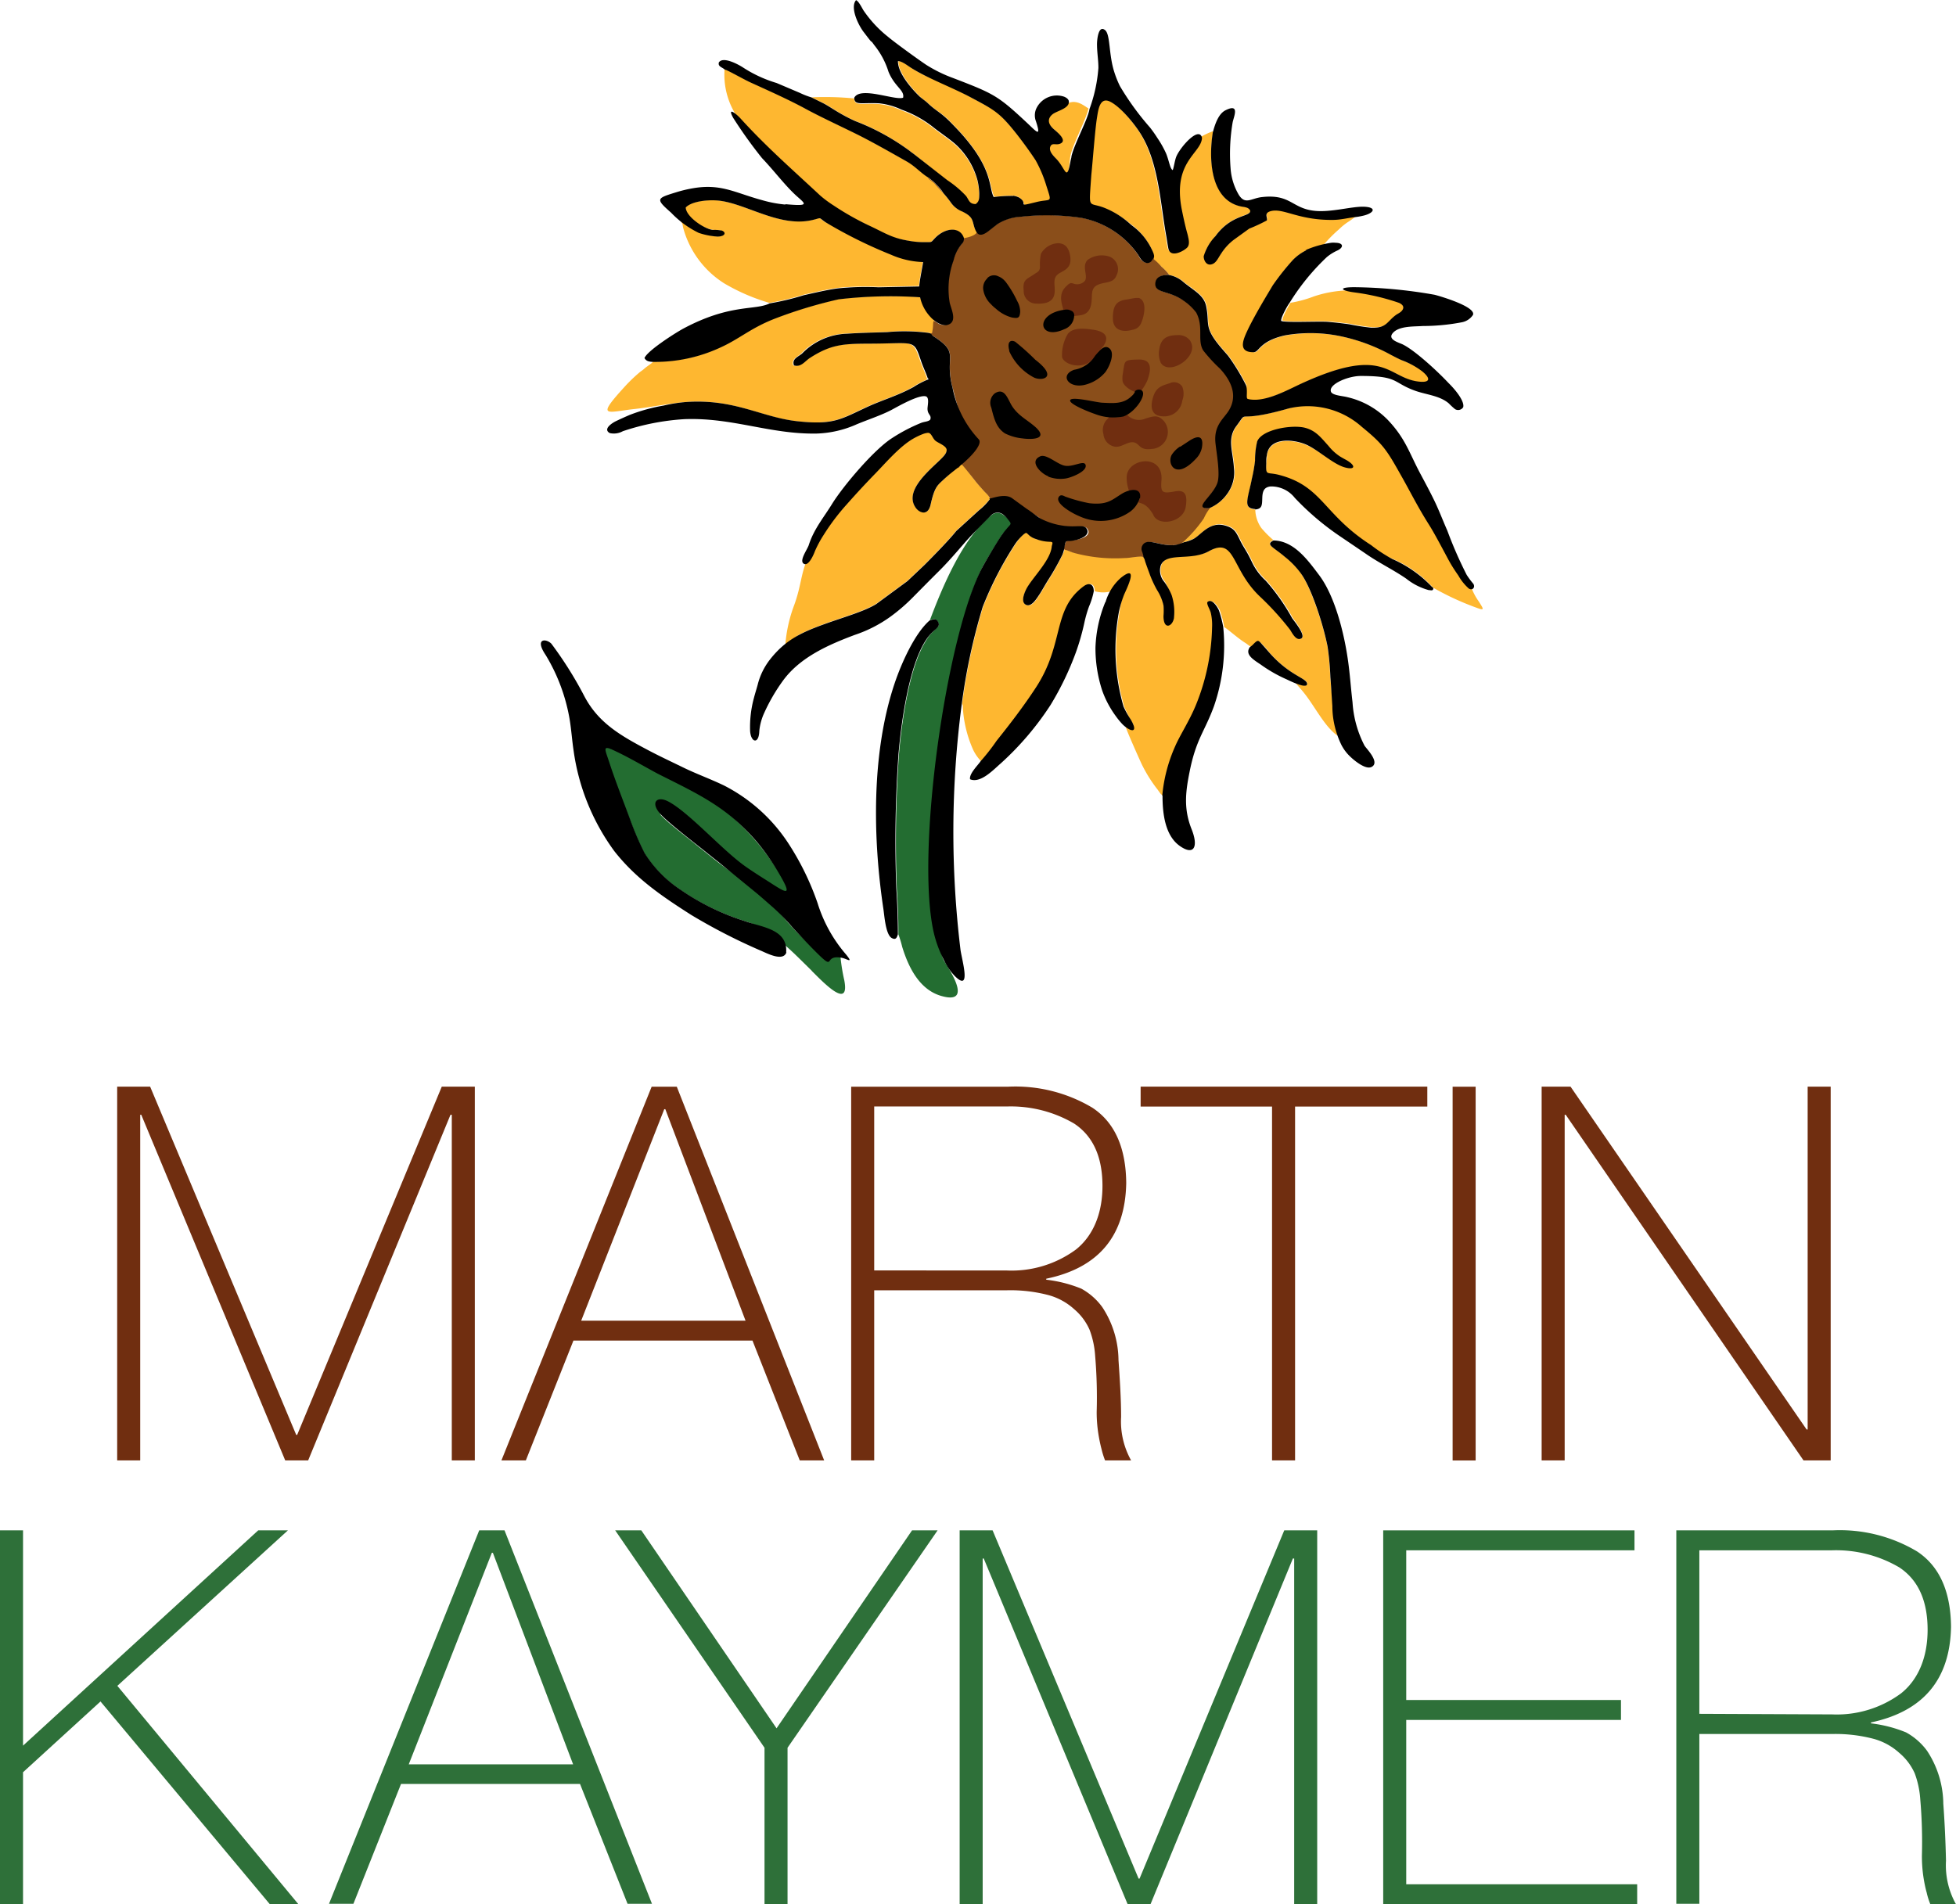
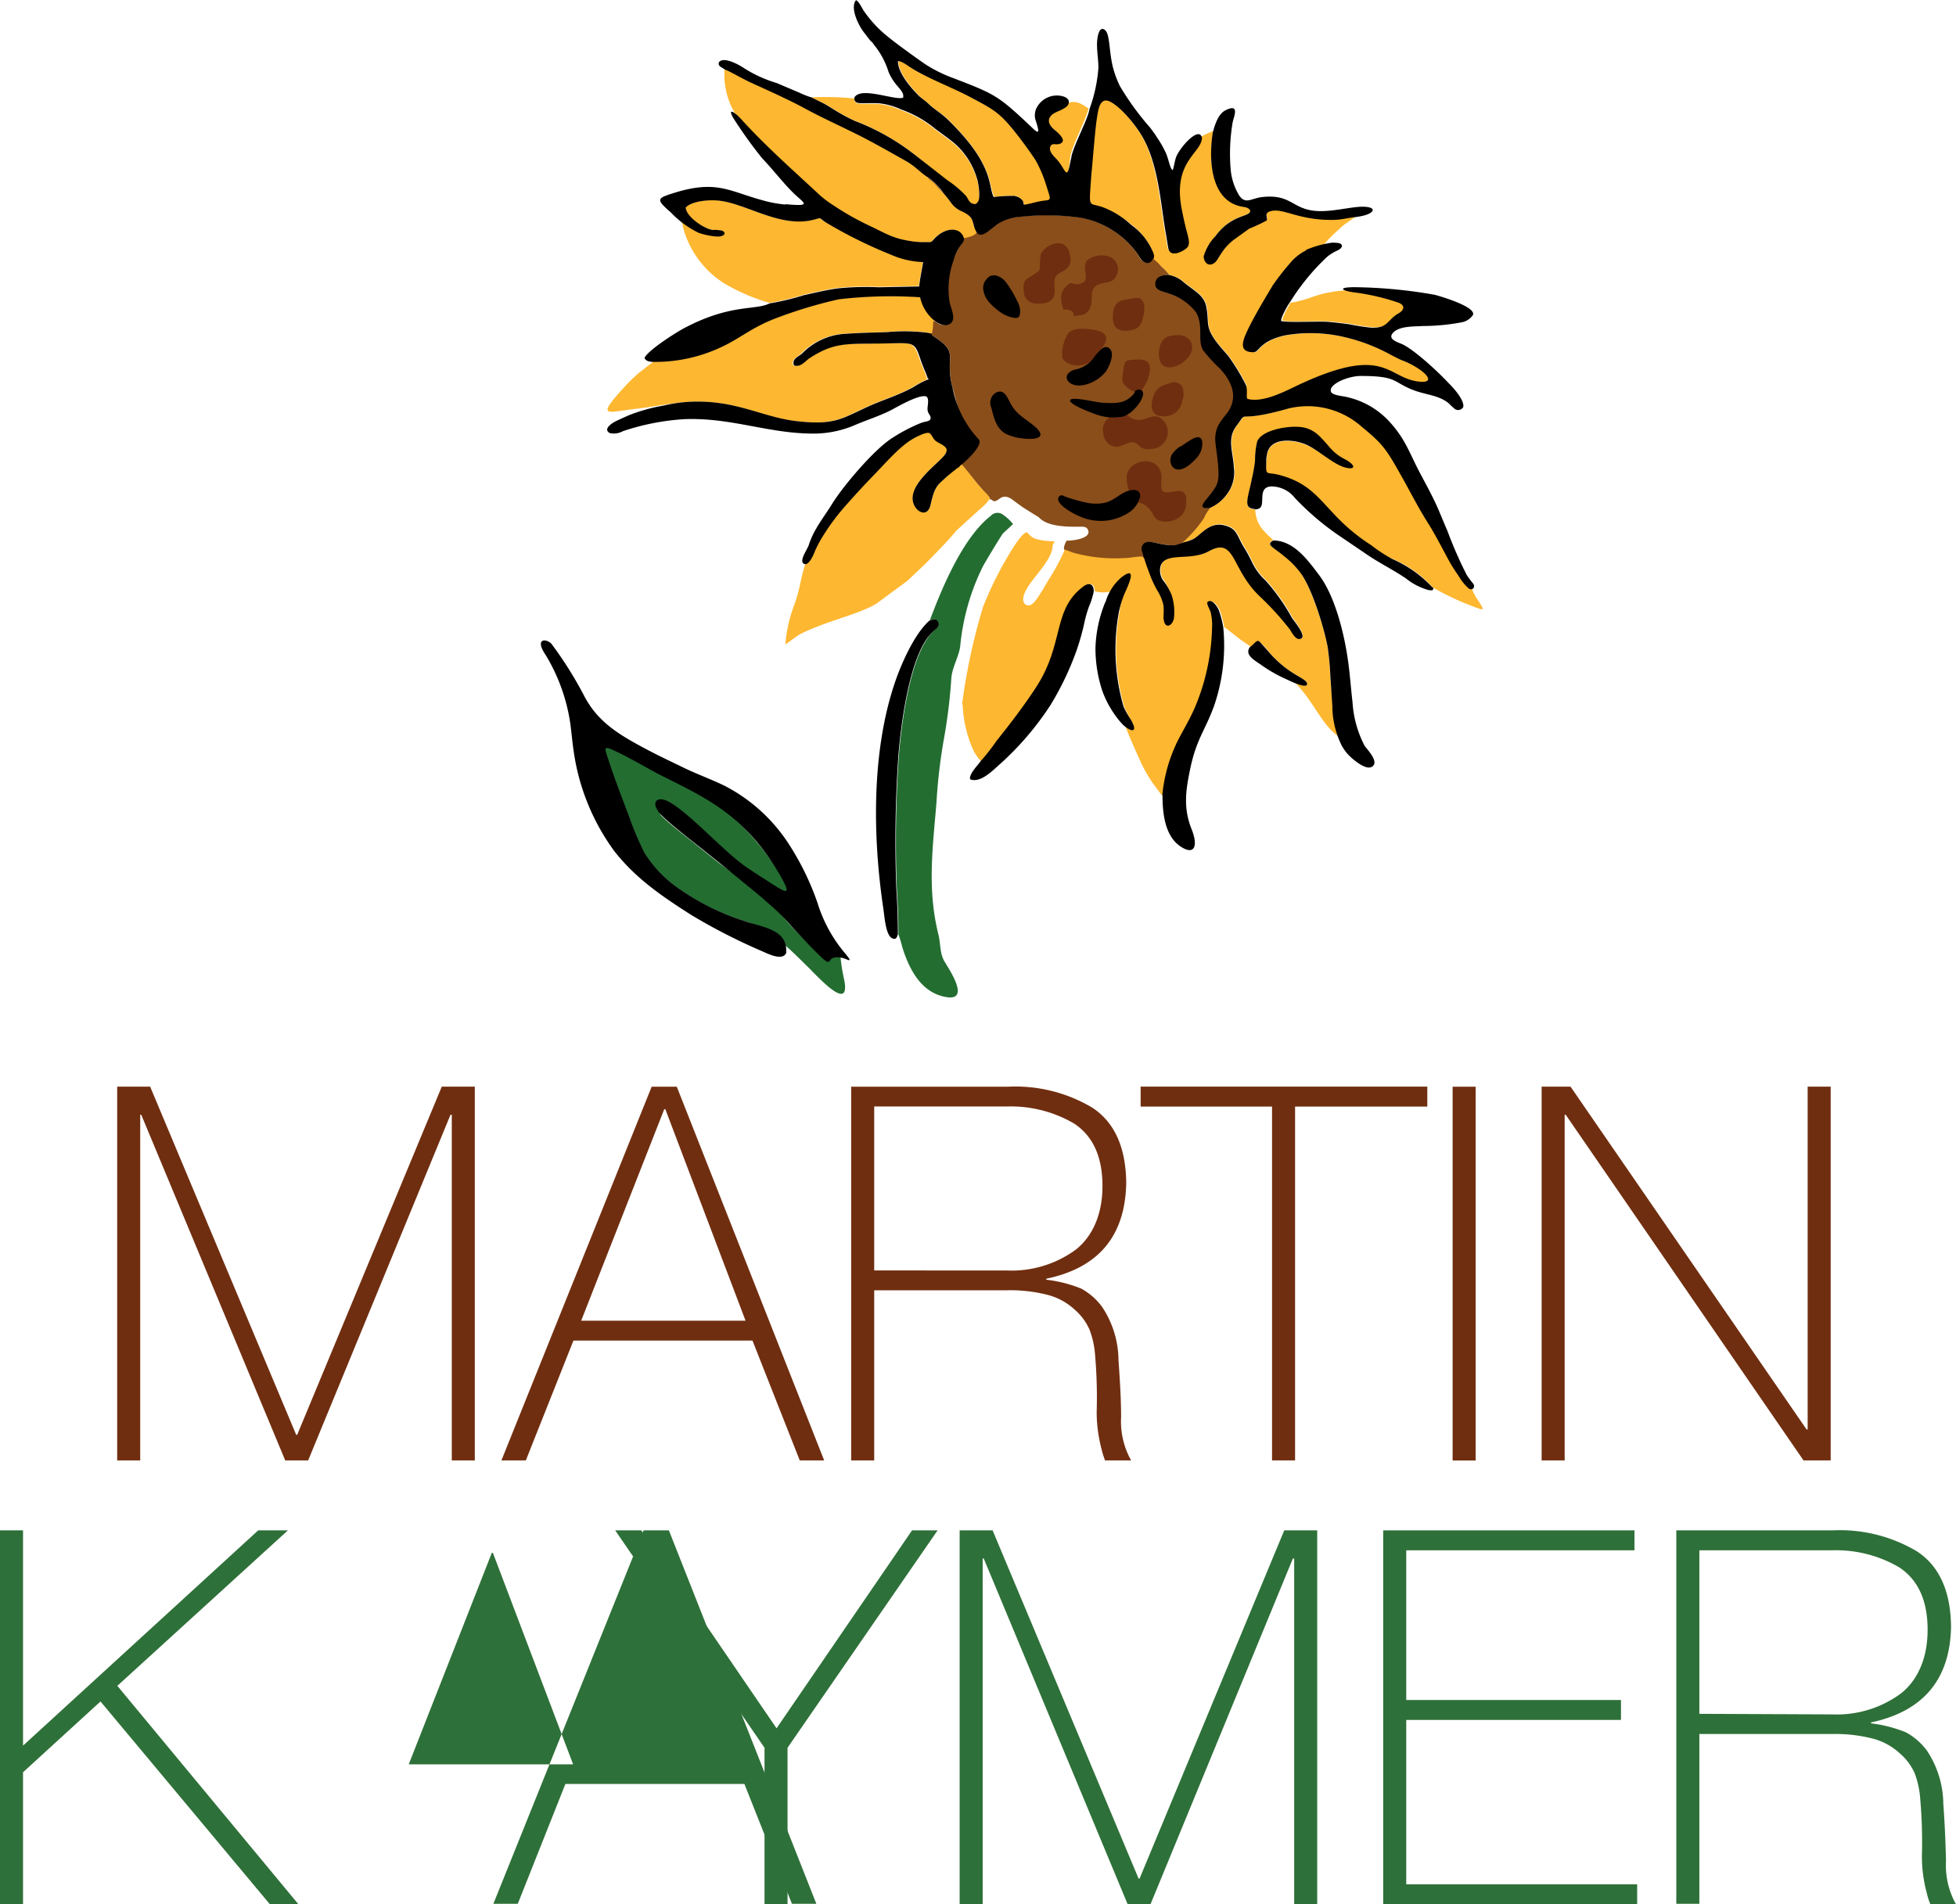
<svg xmlns="http://www.w3.org/2000/svg" viewBox="0 0 240.37 234.04">
  <g fill-rule="evenodd">
    <path d="m90.55 14.35 2.67 2.8c1.21 1.26.88 1.84 2.31 2.92 1.61 1.22 3.62 3.64 5.1 5 .07.06 5 2.11 5.39 2.31l.92.46a10.16 10.16 0 0 0 3 1.39 20.6 20.6 0 0 0 2.31.48 9.92 9.92 0 0 0 1.44.07c.78 0 .65.05 1.07-.4 1.3-1.42 3.16-1.55 3.64-.12.28.27-.11.44.49.31a3.34 3.34 0 0 0 .81-.54c.28-.19.27-.14.35-.43-.77-1.44-.15-1.84-1.86-2.66a3.07 3.07 0 0 1 -1.31-1 13.74 13.74 0 0 0 -1-1.26l-.88-1c-.29-.4-.85-.67-.89-.82a.06.06 0 0 0 0-.05c-.93-.57-1.59-1.4-2.69-2-2-1.13-4.18-2.37-6.24-3.4s-4.58-2.17-6.39-3.18c-2.09-1.17-4.35-2.13-6.54-3.12-.89-.4-2.74-1.48-3.21-1.61a9.28 9.28 0 0 0 1.55 5.85" fill="#feb730" />
    <path d="m122.15 24.2a17 17 0 0 1 2.37-.14 1.4 1.4 0 0 1 1.37 1.22 32.79 32.79 0 0 1 3.48-.46c.08-.59-1.37-4.07-2.05-5.1-1.16-1.77-3.54-5-5.11-6.15-.47-.34-5-2.74-5.82-3.14-1.82-.89-2.5-.84-4.5-2.16-.34-.22-1-.77-1.49-.75 0 1.57 2 3.7 2.69 4.38.32.31.66.54 1 .81 1 1 1.51 1 2.9 2.46.56.58 1.16 1.2 1.69 1.84 3.34 4 2.87 6 3.52 7.19" fill="#feb730" />
    <path d="m130.45 13.33c-1.35.33-2.37 1.26-1.12 2.4.31.29 1.81 1.42.83 1.83-.48.21-.94-.13-1.17.28-.34.6.44 1.3.74 1.63.82.89.65 1.41.9 1.68.1.1.38.14.48.21.34-.41.32-1.68.44-2.25.35-1.53 2-4.59 2.21-5.79-.36-.13-1.86-1.71-3.31 0" fill="#feb730" />
    <path d="m148.62 62.43a5.68 5.68 0 0 0 -.75 1.25 18.53 18.53 0 0 1 -2.74 3.08 13.15 13.15 0 0 0 1.53-.53c1-.47 2-2.26 4-1.67 1.2.35 1.35.92 1.9 2 .23.45.47.82.73 1.26s.42.79.65 1.26a7.24 7.24 0 0 0 1.67 2.24 25.24 25.24 0 0 1 3.23 4.58c.16.26 1.63 2.07 1.15 2.52s-1.13-.67-1.38-1.06a34.88 34.88 0 0 0 -3.68-4.06c-3.64-3.42-3-7.43-6.32-5.59-2.27 1.24-5.23 0-5.9 1.75a2.13 2.13 0 0 0 .43 2 7.38 7.38 0 0 1 .7 1.65c.26.74 1 3.74-.44 3.55-.4-.56-.26-1.46-.4-2.29a5.81 5.81 0 0 0 -.79-1.89 14.16 14.16 0 0 1 -.86-1.83c-.19-.52-.59-1.54-.69-2l-.1-.14c-.21-.21-.48-.16-1.1-.1-.41 0-.84.11-1.28.13-1 0-1.69-.14-2.68-.18a24.45 24.45 0 0 1 -3.6-.46c-.32-.09-.78-.32-1.12-.39v.22a27 27 0 0 1 -2 3.67c-.38.62-.7 1.23-1.07 1.77s-.89 1.44-1.53 1.2c-.8-.29-.33-1.45 0-2 .75-1.41 3.19-3.61 3.18-5.35l.24-.5a8.57 8.57 0 0 1 -2.25-.26c-.73-.27-.7-.43-1.18-.85-.51.18-1.05 1-1.37 1.45a43.1 43.1 0 0 0 -4 7.75 74.82 74.82 0 0 0 -2.57 11.93c.12.13 0 0 .08.16a14.8 14.8 0 0 0 1.28 5.46 5.33 5.33 0 0 0 1 1.43 25 25 0 0 0 2-2.55c1.69-2.11 3.36-4.29 4.84-6.56 3.55-5.47 1.95-9.55 5.87-12.44.63-.46 1.24-.31 1.23.63a3.77 3.77 0 0 0 2.05 0 25.15 25.15 0 0 1 2.11-2c.1.56.17.82-.09 1.17a9.67 9.67 0 0 0 -1 3.26 25.31 25.31 0 0 0 .55 11.74c.13.36.31.66.46 1 .67 1.42.79 1 .56 1.63-.71 0-.3 0-.83-.14 0-.1 0-.07-.06-.07l.06.07c.07.41 1.75 4.14 1.95 4.57a17.39 17.39 0 0 0 1.85 3c.17.2.2.29.36.49a1.15 1.15 0 0 0 .46.42 19.11 19.11 0 0 1 1.56-6c.62-1.44 1.73-3.1 2.56-5.09a26.75 26.75 0 0 0 2-9.58 6.67 6.67 0 0 0 -.16-1.8c-.11-.43-.56-1.1-.4-1.32.56-.46 1.22.66 1.39 1a13.35 13.35 0 0 1 .54 2.07c.27.1 1.57 1.28 2.49 1.87.31.19.58.42.81.57a11.52 11.52 0 0 0 1-.68 7.6 7.6 0 0 1 1.25 1.36c2.17 2.46 3.94 3 4.51 3.55a.67.67 0 0 1 .13.22c0 .21-.11.28-.32.28a6.84 6.84 0 0 1 -1.06-.26c.21.27.5.58.71.83 1.5 1.73 2.69 4.39 4.4 5.6-.08-.53-.21-1-.31-1.6-.19-1-.47-4.34-.59-5.65a35.35 35.35 0 0 0 -.34-3.74c-.49-2.54-2-7.16-3.27-9a10.55 10.55 0 0 0 -2-2.07c-1.45-1.19-2.42-1.44-1.39-2a12 12 0 0 1 -1.47-1.48 4.07 4.07 0 0 1 -.74-2.27c-1-.06-1.08-.57-.89-1.56.14-.73.34-1.41.47-2.13a19.08 19.08 0 0 0 .4-2.26 10 10 0 0 1 .26-2.35c.57-1.5 4.19-1.94 5.78-1.53a3.87 3.87 0 0 1 .86.35 7.64 7.64 0 0 1 .76.52l1.51 1.68c.69.91.4.42 1.07 1.15.66.41 1.46.38 1.49.87-1.34.34-3.7-2-5.61-2.73-1.65-.65-4.44-.78-4.67 1.4 0 .15 0 .35-.05.56-.13 2-.19 1.3 1.44 1.95 4.31 1.72 4.17 3.62 7.6 6 1.15 1.36 2.09 1.65 3.59 2.76a21.39 21.39 0 0 0 2.84 1.38 14.15 14.15 0 0 1 5 3.55 34.06 34.06 0 0 0 4.86 2.29c1.49.56 1.49.56.73-.63a7.13 7.13 0 0 1 -.81-1.48c-.53 0-1.27-1.22-1.56-1.67-.47-.72-.83-1.26-1.25-2-.64-1.18-1.62-3.07-2.32-4.19-1.46-2.3-2.27-4-3.55-6.25-1.76-3.09-2.87-4.91-5.39-7s-5-2.1-8.39-1.14c-6.94 2-4.78 0-6.43 2.16-1.18 1.57-.42 3.12-.31 5.11a4.43 4.43 0 0 1 -.83 3.24 5.07 5.07 0 0 1 -2.21 1.76" fill="#feb730" />
    <path d="m141.71 31.57-.08.23a8.8 8.8 0 0 1 1.11 1 5.22 5.22 0 0 1 .94 1 3.76 3.76 0 0 1 1.88.93c1.29 1 2.5 1.58 2.75 3 .41 2.26-.41 2.48 2 5.23l.68.78a25.43 25.43 0 0 1 2.2 3.62c0 .36-.15 1.21-.15 1.71l.87.46c.29 0 1.8-.59 2.16-.69a26 26 0 0 0 3.87-1.66c11.32-5.22 10.71.37 15.86-.22 0-1.32-2.38-2.22-3.46-2.67-.45-.19-.91-.44-1.34-.66a22.28 22.28 0 0 0 -5.76-2.2 18.1 18.1 0 0 0 -7.26-.2c-3.19.72-3.14 2.06-3.86 2.07-.07 0-.53-.16-.73-.21-.38-.1-.12-.27-.36-.45-.17-1.29 2.49-6.08 3.4-7.55a30.58 30.58 0 0 1 2.51-3.16 6.14 6.14 0 0 1 1.66-1.18c.74-.36 1.4-.44 2.11-.72a17.59 17.59 0 0 1 1.83-1.84 7.8 7.8 0 0 1 1-.83 11.52 11.52 0 0 0 1.07-.76c-1 .1-1.79.33-2.84.35-4.18 0-6-1.46-7.54-1.09-1 .24-.37.83-.54 1.16a20.74 20.74 0 0 1 -2.15 1l-1.87 1.35a6.49 6.49 0 0 0 -1.55 1.67c-.57.85-.89 1.41-1.67 1.31-.14-.12-.11-.12-.21-.2s-.07-.08-.15-.26c-.27-1.06.67-2 1.29-2.89 2-2.76 4.38-2.34 4.27-3.15-.23-.46-.75-.4-1.29-.54-3.72-.94-3.8-6.08-3.28-9.19a9.29 9.29 0 0 0 -1.47.68c-.06 1.93-3.63 2.87-2.49 8.78.2 1 .45 2.17.72 3.1.15.49.36 1.14 0 1.56s-2.1 1.44-2.36.18c-.11-.54-.18-1.11-.28-1.66-.7-3.92-.92-8.87-3.09-12.38-.75-1.21-2.47-3.35-3.76-4s-1.49 1-1.65 2c-.23 1.43-.51 5.27-.69 7l-.1 1.52c-.22 3.21-.18 1.71 2.45 3a11 11 0 0 1 2.36 1.44c.35.31.63.47 1 .83.7.65 2 2.26 2 3.29" fill="#feb730" />
    <path d="m80.22 44.42c-.06.16 0 .08-.12.2l-.67.49c-.15.11-.25.21-.41.34s-.25.17-.44.33a19.49 19.49 0 0 0 -1.75 1.68c-3.66 4-2.29 3.19 1.09 2.82 2.11-.23 4.49-.73 6.42-.87 6-.41 9.13 1.9 13.6 2.37s5.26-.24 8.59-1.78c1.85-.85 3.64-1.33 5.63-2.42a10.46 10.46 0 0 1 1.75-.92v-.16c-.18-.6-.58-1.41-.81-2.1-1-2.8-.61-2.2-6.52-2.17-3 0-4.55.08-7.11 1.73-.58.37-1.07 1.22-2 .94-.25-.81.6-1.06 1-1.46a8 8 0 0 1 5.62-2.44c1.65-.12 3.29-.14 5-.2a22.7 22.7 0 0 1 5 .09l.2.06c.47.08.11 0 .26 0 .11-.46.24-1 .33-1.45a17.7 17.7 0 0 1 -1.84-3 54.63 54.63 0 0 0 -10 .25 56.34 56.34 0 0 0 -7.83 2.37c-3 1.15-4.31 2.46-6.66 3.53a19 19 0 0 1 -8.38 1.79" fill="#feb730" />
    <path d="m96.48 79.24 1.65-1.19c3-1.61 7.45-2.54 9.56-3.85l3.83-2.82 2.11-2c.88-.88 3.11-3.15 3.88-4.15l2.81-2.56a7.22 7.22 0 0 0 1.31-1.34c0-.42-.6-.86-.86-1.16s-.62-.69-.92-1.07c-.6-.76-1.14-1.51-1.73-2.3 0 .11.06.07-.07.08l-.05.12-.07.08c0 .12 0 .09-.07.08s0 .11-.07.09 0 .1-.07.08 0 .08-.08.07 0 .09-.09.08 0 .09-.07.07 0 .08-.09.07l-.08.07c0 .1 0 .08-.08.07l-.09.07-.08.07c0 .1 0 .08-.09.06s0 .08-.1.06l-.09.08c-1.38 1.57-1.78 1.12-2.41 3.91-.33 1.44-1.35 1-1.8.42-1.82-2.46 2.93-5.54 3.6-6.64.28-.45.38-.86 0-1.1-1.73-1-1.25-1-2.12-1.87-.88.46-.91-.22-2.15.9a98.41 98.41 0 0 0 -7.47 7l-4.43 6.57c-1.71 2.62-1.31 4.23-2.49 7.32a17.59 17.59 0 0 0 -1 4.63" fill="#feb730" />
    <path d="m83.59 27.12c.38.52.23.3.37.9a11.68 11.68 0 0 0 5.04 6.81 24.35 24.35 0 0 0 5.55 2.4 31.92 31.92 0 0 0 4.18-1c1.39-.31 2.83-.66 4.26-.85a33.86 33.86 0 0 1 4.94-.13l5-.1c.08-1 .48-2.69.47-3-3-.29-9.1-3.5-12-4.86-1-.66-.36-.54-1.68-.25-4.08.92-8.29-2.19-11.67-2.42-1.26-.09-3.11.12-3.82.86a1.79 1.79 0 0 0 .77 1.38 4.92 4.92 0 0 0 2.68 1.4c.73.06 1.1-.17 1.08.69-.64.34-2.07-.18-2.78-.43a7.63 7.63 0 0 1 -2.34-1.4" fill="#feb730" />
    <path d="m99.66 11.93 1.38.68c1 .46 2 1.33 4 2.23a28.18 28.18 0 0 1 6.73 3.69c.21.18.36.26.57.43l4.07 3.28a12.93 12.93 0 0 1 2.29 1.93c.36.42.38 1 1.19 1 .47-.28.46-.65.44-1.32a8.23 8.23 0 0 0 -.22-1.61 9.21 9.21 0 0 0 -2.73-4.45c-.8-.69-1.7-1.29-2.52-1.92a13.67 13.67 0 0 0 -4.07-2.3 8.59 8.59 0 0 0 -2.76-.78c-2.14-.12-3 .28-3.06-.69a36.88 36.88 0 0 0 -5.36-.13" fill="#feb730" />
    <path d="m158.61 37.21c-.13.13-1.12 1.88-1 2.19.56.23 4.64 0 5.75.11.89.08 1.81.18 2.68.31a26 26 0 0 0 2.67.41c1.84.05 1.84-.73 3-1.57.3-.21.69-.38.84-.69.36-.75-1.12-1.19-1.69-1.32-.85-.17-1.63-.44-2.47-.53a15.41 15.41 0 0 0 -2.95-.42 14.22 14.22 0 0 0 -4 .74 14.53 14.53 0 0 1 -2.82.77" fill="#feb730" />
    <path d="m114.24 76.26c.44-.15.72-.3 1 .15s0 .68-.27.93a5.67 5.67 0 0 0 -1.27 1.56c-2 3.3-2.9 9.95-3.23 13.85a152.4 152.4 0 0 0 -.26 16.48c.12 1.81.2 3.76.19 5.61a13.39 13.39 0 0 1 .47 1.54c.75 2.44 2.06 5.18 4.69 6 4.36 1.32.76-3.68.43-4.34-.51-1-.38-2-.69-3.26-1.37-5.58-.67-10.63-.22-16.12a67.26 67.26 0 0 1 .92-7.86 66.47 66.47 0 0 0 .91-7.48c.11-1.31.92-2.61 1.09-3.89a28 28 0 0 1 2.77-9.78c.41-.76 2-3.39 2.49-4.1l1.23-1.13a5.26 5.26 0 0 0 -1.24-1.16 1.1 1.1 0 0 0 -1.48.13c-3.44 2.67-6 8.84-7.51 12.87" fill="#236d31" />
    <path d="m120.08 28.46c-.17.62-1.7.83-1.7.82a.88.88 0 0 1 -.26.75 4.8 4.8 0 0 0 -1 2 10.21 10.21 0 0 0 -.49 5.17c.15.79.82 2.36-.28 2.68a1.26 1.26 0 0 1 -1.14-.19c-.8-.54-.37-.06-.68 1.24-.25.09-.32.07.2.41 3.34 2.14 1.28 2.31 2.34 6.33.65 2.45 1 4.22 2.75 6 .8.79.07.23-.33 1.43-.28.85-2 2.21-2 2.42-.11 0-.08 0-.07.07s-.09 0-.09.07l-.08.07-.08.07c-.12 0-.09 0-.09.07l-.08.07v.06l-.1.06c-.13 0-.09-.05-.09.08l.09-.08c.12 0 .09 0 .1-.06s.08 0 .09-.06l.08-.07.09-.07c.1 0 .07 0 .08-.07l.08-.07c.12 0 .1 0 .09-.07s.08 0 .07-.07c1 .08-.67-2.12 2.31 1.65.3.38.58.68.92 1.07s.82.74.86 1.16c.36-.09.28.57 1.14-.09.66-.5 1.24-.19 1.78.24l1.06.77c.57.37 1.4.89 2 1.25 1 1.14 3.35 1.18 4.76 1.17.46 0 1-.07 1.21.25.68 1-1.15 1.45-2.57 1.47 0 .08-.61 1.12-.1 1.13.34.1.68.27 1 .36a19.28 19.28 0 0 0 6.28.64c.44 0 .87-.09 1.28-.13.62-.06.89-.11 1.1.1l.1.14-.1-.14a3.9 3.9 0 0 0 -.18-.73.87.87 0 0 1 0-.74c.62-1.15 2.25.25 4.43-.16.39-.07.16.09.37-.16a16.3 16.3 0 0 0 2.71-3.06 5.68 5.68 0 0 1 .75-1.25c-2.14.09.35-1.42 1-3.08.4-1.07-.1-3.68-.23-5-.2-2.15 1.06-2.9 1.69-4 1.09-1.87.18-3.66-1.13-5.08a18.79 18.79 0 0 1 -2.06-2.24c-.76-1.24.09-2.88-.86-4.65a6.34 6.34 0 0 0 -1.53-1.41c-1.78-1.32-3.56-.91-3.53-2.09 0-.88.75-1.11 1.64-1.12a5.22 5.22 0 0 0 -.94-1 6.81 6.81 0 0 0 -.94-.92v-.29c-.25.37-.51.91-1.08.67s-.64-.56-.91-1a11.05 11.05 0 0 0 -7-4.51 29.11 29.11 0 0 0 -7.36-.13 6 6 0 0 0 -2.91.91l-1.08.85c-1 .61-1 .18-1.35.09" fill="#8a4e1a" />
    <path d="m107.07 5.1.1.08.27.37a9.86 9.86 0 0 1 1.75 3.28c.77 1.86 2 2.26 1.79 3.18-1 .37-5.25-1.44-6 0 0 1 .92.57 3.06.69a8.59 8.59 0 0 1 2.76.78 13.67 13.67 0 0 1 4.07 2.3c.82.63 1.72 1.23 2.52 1.92a9.21 9.21 0 0 1 2.73 4.45 8.23 8.23 0 0 1 .22 1.61c0 .67 0 1-.44 1.32-.81 0-.83-.54-1.19-1a12.93 12.93 0 0 0 -2.29-1.93l-4.03-3.15c-.21-.17-.36-.25-.57-.43a28.18 28.18 0 0 0 -6.73-3.69c-2-.9-3.07-1.77-4-2.23l-1.38-.68a10.07 10.07 0 0 1 -1.43-.56l-2.85-1.21a15.9 15.9 0 0 1 -4.19-1.95c-.54-.34-2.38-1.35-2.9-.58-.13.51.35.56.71.87.47.13 2.32 1.21 3.21 1.61 2.19 1 4.45 2 6.54 3.12 1.81 1 4.43 2.21 6.39 3.18s4.24 2.27 6.24 3.4c1.1.63 1.76 1.46 2.69 2l.53.42c.15.14.32.31.46.46a4.62 4.62 0 0 1 .81 1 13.74 13.74 0 0 1 1 1.26 3.07 3.07 0 0 0 1.31 1c1.25.6 1.24 1 1.45 1.75.33 1.16.73 1.47 1.81.66l1.08-.85a6 6 0 0 1 2.91-.91 29.11 29.11 0 0 1 7.36.13 11.05 11.05 0 0 1 7 4.51c.27.45.48.84.91 1a.65.65 0 0 0 .83-.3c.27-.36.3-.41.17-.85a7.84 7.84 0 0 0 -1.93-2.83c-.38-.36-.66-.52-1-.83a10.51 10.51 0 0 0 -3.09-1.92c-1.85-.73-1.91.18-1.71-2.78l.09-1.26c.18-1.74.46-5.58.69-7 .16-1 .34-2.67 1.65-2s3 2.76 3.76 4c2.17 3.51 2.39 8.46 3.09 12.38.1.55.17 1.12.28 1.66.26 1.26 2.05.23 2.36-.18s.11-1.07 0-1.56c-.27-.93-.52-2.1-.72-3.1-1.14-5.91 2.43-6.85 2.49-8.78-.36-1.46-2.63 1.09-3.15 2.3-.2.48-.31 1.4-.45 1.68-.33-.17-.45-1.18-.82-2.07a12.74 12.74 0 0 0 -1.08-1.91c-.29-.46-.58-.86-.88-1.25a33.57 33.57 0 0 1 -3.7-5.09 12.35 12.35 0 0 1 -.71-1.78c-.68-2.13-.46-4.55-1.11-5.1-.81-.68-1 1.09-1 1.74 0 1 .18 2 .17 2.91a18.67 18.67 0 0 1 -1.1 5.06c-.17 1.2-1.86 4.26-2.21 5.79 0 .15-.06.33-.1.51-.49 2.71-.58 1.09-1.72-.15-.3-.33-1.08-1-.74-1.63.23-.41.69-.07 1.17-.28 1-.41-.52-1.54-.83-1.83-.79-.72-.65-1.34-.11-1.78s2.17-.72 2-1.65c-.05-.18-.2-.35-.53-.5a2.79 2.79 0 0 0 -3.5 1.53 2.07 2.07 0 0 0 0 1.49c.65 2 .1 1.31-1.08.2-3.62-3.39-4.09-3.6-9.08-5.52a17.16 17.16 0 0 1 -3.28-1.6c-.83-.54-3.94-2.79-4.77-3.5a14.61 14.61 0 0 1 -3-3.24c-.24-.41-.58-1.1-.9-1.24-.77.87.26 3.08 1 4 .29.38.58.77.83 1.06m17.45 19a17 17 0 0 0 -2.37.14c-.61-1.22-.11-3.22-3.48-7.22-.53-.64-1.13-1.26-1.69-1.84-1.39-1.42-1.89-1.49-2.9-2.46-.29-.27-.63-.5-1-.81-.72-.68-2.73-2.81-2.69-4.38.47 0 1.15.53 1.49.75 2 1.31 5.12 2.46 7.42 3.69 2.92 1.56 3.54 1.83 5.67 4.52.91 1.16 1.77 2.37 2.34 3.24a15.73 15.73 0 0 1 1.31 3.1c.72 2.25.62 1.59-1.12 2-2.76.67-.93.27-2.23-.53a2.12 2.12 0 0 0 -.71-.22z" />
-     <path d="m121.63 61.37a7.22 7.22 0 0 1 -1.31 1.34l-2.81 2.56c-.77 1-3 3.27-3.88 4.15l-2.11 2-3.83 2.82c-1.47.92-4.1 1.64-6.56 2.54-2.73 1-4.62 1.91-6.46 4.22a8.31 8.31 0 0 0 -1.57 3.2c-.14.51-.3 1-.45 1.58a13.7 13.7 0 0 0 -.47 4.07c.1 1.45 1.08 1.66 1.13 0a6.9 6.9 0 0 1 .62-2.26 22.36 22.36 0 0 1 2.34-4c2.11-2.84 5.56-4.35 8.79-5.56a16.25 16.25 0 0 0 4.36-2.23 22 22 0 0 0 2.75-2.37c1.07-1.08 2.13-2.16 3.21-3.23s2.09-2.25 3.1-3.41c.72-.83 1.52-1.64 2.3-2.43.42-.43.83-.83 1-1a1.1 1.1 0 0 1 1.48-.13 3.39 3.39 0 0 1 .57.57c.52.65.44.53-.06 1.12l-.5.6c-.54.71-2.08 3.34-2.49 4.1-4.46 8.18-8.34 35.37-6 45.14a14.25 14.25 0 0 0 1.22 3.24 7.19 7.19 0 0 0 1.31 1.94c2.08 2.1.94-1.78.73-3.15a120.15 120.15 0 0 1 .15-30.26 74.82 74.82 0 0 1 2.57-11.93 43.1 43.1 0 0 1 4-7.75 6.24 6.24 0 0 1 1.07-1.2c.32-.23.3-.16.57.08a2.1 2.1 0 0 0 .91.52 4.85 4.85 0 0 0 1.65.34c.59 0 .32.23.28.64-.19 1.7-2.38 3.78-3.1 5.13-.29.56-.76 1.72 0 2 .64.24 1.26-.81 1.53-1.2s.69-1.15 1.07-1.77a30.75 30.75 0 0 0 1.82-3.22 4.16 4.16 0 0 0 .28-1.09c.15-.77.18-.5.92-.61 1.2-.19 2.3-.75 1.74-1.54-.23-.32-.75-.25-1.21-.25a8.62 8.62 0 0 1 -4.41-.94c-.58-.36-1.13-.84-1.71-1.2l-1.72-1.25c-.85-.68-2.27-.11-2.88 0" />
    <path d="m114 46.5c.11.07.21.09 0 .16a10.46 10.46 0 0 0 -1.75.92c-2 1.09-3.78 1.57-5.63 2.42-3.33 1.54-4.15 2.25-8.59 1.78s-7.7-2.78-13.69-2.37a18 18 0 0 0 -2.79.44 21.66 21.66 0 0 0 -4.17 1.15c-.54.23-1.11.49-1.64.74s-1.68 1-.81 1.49a2.28 2.28 0 0 0 1.61-.23 29.28 29.28 0 0 1 7.56-1.48c5.9-.23 10.51 1.87 16.24 1.77a13 13 0 0 0 4.92-1.13c1.36-.57 3-1.1 4.28-1.77.65-.34 3.49-2 4.3-1.65.36.23.16 1 .14 1.49 0 .77.53.76.34 1.34-.22.26-.7.24-1.13.41a20.9 20.9 0 0 0 -3.57 1.87c-2.24 1.43-6 5.89-7.35 8.06-1 1.64-2.25 3.1-2.88 5.08-.18.56-1.2 1.91-.63 2.29s1.19-1 1.39-1.55a14.1 14.1 0 0 1 1.08-2 27.28 27.28 0 0 1 2.82-3.73c1.25-1.41 2.22-2.46 3.54-3.82s3-3.34 4.68-4.29a8.84 8.84 0 0 1 1.14-.54 2.32 2.32 0 0 1 .63-.15c.44 0 .55.7.95 1s1.42.64 1.34 1.18a1 1 0 0 1 -.17.43c-.67 1.1-5.42 4.18-3.6 6.64.45.6 1.47 1 1.8-.42.44-2 .78-2.33 1.43-2.93 1.07-1 1.37-1.15 2.46-2.07 1.27-1.07 2.56-2.54 2-3.06a12.76 12.76 0 0 1 -3.19-6.3c-1.06-4 1-4.19-2.34-6.33-.2-.12-.14-.17-.36-.35a2 2 0 0 0 -.3-.08 22.7 22.7 0 0 0 -5-.09c-1.69.06-3.33.08-5 .2a8 8 0 0 0 -5.49 2.43c-.45.4-1.3.65-1 1.46.89.28 1.38-.57 2-.94 2.56-1.65 4.1-1.71 7.11-1.73 5.91 0 5.56-.63 6.52 2.17.23.69.63 1.5.81 2.1" />
    <path d="m96.48 25.14a15.11 15.11 0 0 1 -2.83-.54c-3.47-.94-5.14-2.14-8.88-1.39a15.72 15.72 0 0 0 -1.73.44c-2.38.73-2.49.8-.57 2.49a11.83 11.83 0 0 0 3.41 2.49 9.28 9.28 0 0 0 2.28.45c.93 0 1.14-.5.55-.74a4.75 4.75 0 0 0 -1.08-.08c-1-.07-3.33-1.6-3.36-2.76.71-.74 2.56-.95 3.82-.86 3.38.23 7.59 3.34 11.67 2.42 1.32-.29.71-.41 1.68.25a56.8 56.8 0 0 0 8.06 4 10.54 10.54 0 0 0 3.93.9c0 .29-.39 2-.47 3l-5 .1a33.86 33.86 0 0 0 -4.94.13c-1.43.19-2.87.54-4.26.85a31.92 31.92 0 0 1 -4.18 1c-1.79.9-4.82 0-10.63 3.11-1.11.61-4.41 2.73-4.75 3.61.21.37.51.44 1 .47a19 19 0 0 0 8.38-1.79c2.35-1.07 3.69-2.38 6.66-3.53a56.34 56.34 0 0 1 7.83-2.37 54.63 54.63 0 0 1 10-.25 5.1 5.1 0 0 0 1.31 2.46c.42.46 1.32 1.1 2 .95 1.39-.33.47-2 .32-2.79a10.21 10.21 0 0 1 .49-5.17 4.8 4.8 0 0 1 1-2 .88.88 0 0 0 .26-.75c-.48-1.43-2.34-1.3-3.64.12-.42.45-.29.4-1.07.4a9.92 9.92 0 0 1 -1.44-.07c-2.53-.35-3.14-.84-5.29-1.87a33.66 33.66 0 0 1 -4.56-2.56 13.66 13.66 0 0 1 -1.67-1.24c-3.41-3.18-6.64-6-9.77-9.45-.58-.64-1.69-1.48-.9-.07a55.66 55.66 0 0 0 3.53 4.93c1.35 1.41 2.55 3 3.85 4.28s2.43 1.69-.94 1.39" />
    <path d="m99.75 119.33c1.32 1.3 4.73 4.94 4 1.14a22.61 22.61 0 0 1 -.47-2.94c-1 0-1 .11-1.45.63l-.09-.16a39.26 39.26 0 0 1 -4.36-4c-.72-.78-2.42-2.86-3-3.39-1.38-1.28-4.38-3.26-6.11-4.61-.81-.63-1.57-1.26-2.39-1.9-1.2-1-3.88-3-4.7-3.95-.63-1.48-.69-2 .64-1.38a10.88 10.88 0 0 1 2.72 1.58c2.84 2.67 5.09 5.25 8.21 7.6a16.28 16.28 0 0 0 4.14 1.9c0-1.35-2.79-5.08-3.93-6.4-3.62-4.24-6.96-6.15-11.81-8.58-1.6-.81-1.84-1-3.26-1.75a18.62 18.62 0 0 0 -2.3-.93 13 13 0 0 0 -1.59-.48c.25 1.63 2.72 7.16 3.39 9a36.2 36.2 0 0 0 1.77 4.12 14.87 14.87 0 0 0 4.4 4.5 29.65 29.65 0 0 0 8 3.9 11.37 11.37 0 0 1 4.72 2.77c1.26 1.12 1.46 1.33 3.47 3.31" fill="#236d31" />
    <path d="m114.24 76.26c-1.86 1.61-3.53 5.39-4.35 7.88-2.79 8.43-2.65 18.78-1.33 27.59.13.9.28 3.1 1 3.55.56.32.66-.08.78-.44 0-1.85-.07-3.8-.19-5.61a152.4 152.4 0 0 1 .26-16.48c.33-3.9 1.23-10.55 3.23-13.85a5.67 5.67 0 0 1 1.36-1.56c.26-.25.52-.5.27-.93s-.54-.3-1-.15" />
    <path d="m154.25 62.62c.87-.07.84-.55.87-1.43s.25-1.3 1-1.4a3.68 3.68 0 0 1 3 1.41 33.26 33.26 0 0 0 5.68 4.8l2.95 2c1.66 1.17 3.43 2 5.07 3.13a7.63 7.63 0 0 0 2.75 1.4c.22 0 .49.11.55-.11s-.08-.21-.19-.33a14.88 14.88 0 0 0 -4.83-3.38 18.8 18.8 0 0 1 -2.61-1.71c-5.93-3.8-5.94-7.27-11.39-8.65-1.42-.35-1.55.16-1.49-1.37 0-.37 0-.73.07-1 .23-2.18 3-2.05 4.67-1.4 1.5.58 3.44 2.47 4.92 2.87 1.26.35 1.4-.2.19-.9-.29-.16-.59-.32-.84-.48a6.08 6.08 0 0 1 -1.36-1.26c-.91-1-1.54-1.88-2.89-2.23-1.59-.41-5.31.19-5.88 1.69a10 10 0 0 0 -.26 2.35 19.08 19.08 0 0 1 -.4 2.26c-.13.72-.33 1.4-.47 2.13-.19 1-.13 1.5.89 1.56" />
    <path d="m120.48 93.6c-.34.49-1.4 1.52-1.27 2.18 1.3.55 2.93-1.23 3.75-1.93a36.33 36.33 0 0 0 6.14-7.2 36.39 36.39 0 0 0 3.13-6.51 29 29 0 0 0 1.06-3.76 15.31 15.31 0 0 1 .54-1.84 8.94 8.94 0 0 0 .58-1.86c0-.94-.6-1.09-1.23-.63-3.92 2.89-2.32 7-5.87 12.44-1.48 2.27-3.15 4.45-4.84 6.56a25 25 0 0 1 -2 2.55" />
    <path d="m142.86 97.82c0 2.17.31 4.86 2.1 6.14s2.32.1 1.49-2c-1-2.49-.78-4.54-.26-7.11.79-4 1.86-4.94 3-8.07a22.85 22.85 0 0 0 1.13-9.72 13.35 13.35 0 0 0 -.54-2.07c-.17-.36-.83-1.48-1.39-1-.16.22.29.89.4 1.32a6.67 6.67 0 0 1 .16 1.8 26.75 26.75 0 0 1 -2 9.58c-.83 2-1.94 3.65-2.56 5.09a19.11 19.11 0 0 0 -1.56 6" />
    <path d="m164.91 91.68a5.18 5.18 0 0 0 1 1.3c.33.33 1.9 1.72 2.67 1.27 1-.56-.6-2.16-.89-2.59a13.37 13.37 0 0 1 -1.48-5.34c-.21-1.77-.32-3.56-.59-5.37-.47-3.19-1.57-7.68-3.52-10.27-1.38-1.83-3.09-4.22-5.61-4.25-1 .52-.06.77 1.39 2a10.55 10.55 0 0 1 2 2.07c1.32 1.82 2.78 6.44 3.27 9a35.35 35.35 0 0 1 .34 3.74c.07.76.15 2.24.24 3.53a11 11 0 0 0 1.22 5" />
    <path d="m149.06 16.15c-.52 3.11-.44 8.25 3.28 9.19.54.14 1.06.08 1.29.54.11.81-2.27.39-4.27 3.15a6 6 0 0 0 -1.44 2.47c0 .51.33 1.14.93 1s.79-.71 1.25-1.38a6.49 6.49 0 0 1 1.55-1.67l1.87-1.35a20.74 20.74 0 0 0 2.15-1c.17-.33-.45-.92.54-1.16 1.54-.37 3.36 1.13 7.54 1.09 1.05 0 1.86-.25 2.84-.35a8.43 8.43 0 0 0 1.1-.21c1.22-.34 1.46-1-.06-1.06s-4.12.74-6.18.49c-2.7-.32-2.87-2.06-6.34-1.68-1.35.14-2.08 1-2.88-.28a7.4 7.4 0 0 1 -1-3.18 23 23 0 0 1 .25-5.73c.14-.69.92-2.37-.87-1.48-.88.43-1.3 1.72-1.56 2.69" />
    <path d="m144.19 67c-1.88.1-3.27-1-3.83.09a.87.87 0 0 0 0 .74 3.9 3.9 0 0 1 .18.73l.1.14c.1.44.5 1.46.69 2a14.16 14.16 0 0 0 .86 1.83 5.81 5.81 0 0 1 .79 1.89 8 8 0 0 1 0 1.3c0 1.71 1.05 1.34 1.28.3a6.72 6.72 0 0 0 -.28-2.88 7.44 7.44 0 0 0 -.91-1.63 2.13 2.13 0 0 1 -.43-2c.67-1.7 3.63-.51 5.9-1.75 3.34-1.84 2.68 2.17 6.32 5.59a34.88 34.88 0 0 1 3.68 4.06c.25.39.75 1.42 1.38 1.06s-1-2.26-1.15-2.52a25.24 25.24 0 0 0 -3.23-4.58 7.24 7.24 0 0 1 -1.67-2.24c-.23-.47-.39-.81-.65-1.26s-.5-.81-.73-1.26c-.55-1.09-.7-1.66-1.9-2-2-.59-3 1.2-4 1.67a5.28 5.28 0 0 1 -1.1.37 4.33 4.33 0 0 1 -1.37.37" />
    <path d="m135.83 74a16.14 16.14 0 0 0 -1.21 5.59 16.72 16.72 0 0 0 .82 5.26 12.14 12.14 0 0 0 1.68 3.17 9.32 9.32 0 0 0 .82 1c.91.91 2.09 1.23 1-.61a10.72 10.72 0 0 1 -.87-1.56 25.31 25.31 0 0 1 -.55-11.74 14.13 14.13 0 0 1 .61-2c.19-.48 2-4-.4-2.08a6.33 6.33 0 0 0 -1.88 3" />
    <path d="m138.77 60.36c.64-.11.9-.14 1.15.22a.85.85 0 0 1 .18.68c-.66 1.05.37-.16 1.62 2 .56 1.49 3.72 1 4-1 .18-1.19.08-2.12-1.29-1.87-1.62.3-1.82.19-1.7-1.36.25-3.35-4.16-2.72-4.27-.45a4.45 4.45 0 0 0 .3 1.78" fill="#702e10" />
    <path d="m136.27 51.2c-.06.25-.11.22-.3.43a1.86 1.86 0 0 0 -.37 1.73 1.7 1.7 0 0 0 1.46 1.55c.78.09 1.57-.71 2.31-.53s.61 1 2.18.8a2.09 2.09 0 0 0 1.45-3.46c-.69-.73-1.15-.61-2.22-.28a2 2 0 0 1 -2.06-.26l-.22-.21a3.29 3.29 0 0 1 -2.27.23" fill="#702e10" />
    <path d="m130.68 38.09a1.16 1.16 0 0 1 .87.08.61.61 0 0 1 .4.69c.61-.14 1.77.07 2.11-1.31.27-1.11-.18-2.11.89-2.56.91-.39 1.87-.14 2.25-1.13a1.66 1.66 0 0 0 -.86-2.32 3 3 0 0 0 -2.68.4c-.79.81.12 2-.37 2.62a1.28 1.28 0 0 1 -1.27.33c-.41-.12-.49-.23-1.11.42-.95 1-.3 2.35-.23 2.78" fill="#702e10" />
    <path d="m127.53 37.33c1 0 1.92-.21 2.06-1.28s-.4-1.93.69-2.52c.75-.41 1.39-.74 1.25-1.93-.12-1-.55-1.75-1.61-1.7a2.54 2.54 0 0 0 -2 1.29 6.37 6.37 0 0 0 -.12 1.58c0 .6-.32.66-.73.95-.92.62-1.42.64-1.27 2a1.54 1.54 0 0 0 1.71 1.59" fill="#702e10" />
    <path d="m140.1 61.26c.23-1.44-1.34-1.13-2.24-.57-1.22.75-1.77 1.41-4 1.16a19.19 19.19 0 0 1 -2.89-.79c-.1 0-.61-.44-.88.06-.43.8 1.74 2 2.51 2.31a6.29 6.29 0 0 0 6.31-.56 3.29 3.29 0 0 0 1.14-1.61" />
    <path d="m127.33 52.57c-1-.92-2.08-1.38-2.89-2.55-.59-.85-.91-2.47-2.18-1.68a1.48 1.48 0 0 0 -.44 1.77c.36 1.44.64 2.48 1.68 3.16a6.15 6.15 0 0 0 2.1.61c1.12.16 3.25.15 1.73-1.31" />
    <path d="m134.43 44 .49-.73c.1-.13 0-.05.11-.12s2.4-2.18-.73-2.63c-1.2-.17-2.46-.26-3.07.51a5 5 0 0 0 -.71 2.88c.31 1 2.72 1.62 3.91.09" fill="#702e10" />
    <path d="m121.34 34.21a1.57 1.57 0 0 0 -.5 1.45 3.12 3.12 0 0 0 .94 1.73 4.46 4.46 0 0 0 .59.54 4.76 4.76 0 0 0 2 1.1c.72.11.94.1 1-.73a2.71 2.71 0 0 0 -.37-1.3 13.52 13.52 0 0 0 -1.43-2.38l-.15-.16a2 2 0 0 0 -.73-.49 1.15 1.15 0 0 0 -1.37.22" />
    <path d="m132 45.45c-1.9.68-.6 2.51 1.63 1.76a4.78 4.78 0 0 0 2.19-1.45c.46-.59 1.33-2.43.43-3-.53-.36-1.12.27-1.7 1a3.7 3.7 0 0 1 -2.55 1.69" />
    <path d="m136.76 39.13c0 1.46 1.18 1.76 2.43 1.4a1.33 1.33 0 0 0 1.06-.86c.34-.78.74-2.53-.18-3-.33-.16-1.2.09-1.66.15-1.3.16-1.65.87-1.65 2.29" fill="#702e10" />
    <path d="m143.84 47.07c-.94.32-1.77.41-2.17 1.84s0 2.35 1.55 2.26a2.21 2.21 0 0 0 2.07-1.93 2.4 2.4 0 0 0 0-1.71 1.21 1.21 0 0 0 -1.48-.46" fill="#702e10" />
    <path d="m144.76 41.19c-1.43 0-2.11.45-2.3 1.76a2.8 2.8 0 0 0 .19 1.65c1.06 1.69 4.94-.86 3.56-2.79a1.76 1.76 0 0 0 -1.45-.62" fill="#702e10" />
    <path d="m153.6 79.53c-.63.88.31 1.48 1.31 2.14a17.39 17.39 0 0 0 3.2 1.83c.28.13 2.68 1.34 2.51.48a.67.67 0 0 0 -.13-.22c-.57-.59-2.34-1.09-4.51-3.55-.13-.15-.4-.47-.68-.78-.67-.72-.63-.9-1.26-.27a2.16 2.16 0 0 1 -.44.37" />
    <path d="m139.49 48.12c.44-.39.56-.18.73-.07a6.24 6.24 0 0 0 .77-1.27c.84-2.26-.1-2.62-1.13-2.59-1.77.06-1.62.06-1.86 1.64a3.2 3.2 0 0 0 -.05 1c.08.58 1 1.18 1.54 1.34" fill="#702e10" />
-     <path d="m124 43.11a6.75 6.75 0 0 0 3.08 3.3c1 .46 3 0 .15-2.19a29.07 29.07 0 0 0 -2.48-2.22c-.65-.31-1 .11-.71 1.11" />
-     <path d="m128.81 58.58a4.19 4.19 0 0 0 2.16.23c.63-.1 2.58-.83 2.45-1.61s-1.65.35-2.73 0c-.88-.25-2.14-1.43-2.86-1.11-1.43.63.11 2.14 1 2.45" />
    <path d="m145 54.89a3.53 3.53 0 0 0 -1 1c-.62 1.06.43 3.22 2.95.51a2.71 2.71 0 0 0 .75-1.38c.25-1.46-.45-1.56-1.55-.84l-1.11.73" />
-     <path d="m130.68 38.09c-3.6.56-3 3.8.09 2.38a1.82 1.82 0 0 0 1.23-1.61.61.61 0 0 0 -.4-.69 1.16 1.16 0 0 0 -.87-.08" />
    <path d="m115.87 23.72a4.62 4.62 0 0 0 -.81-1c-.14-.15-.31-.32-.46-.46l-.53-.42a.06.06 0 0 1 0 .05c0 .15.6.42.89.82z" fill="#8a4e1a" />
    <path d="m160.57 30.74a6.14 6.14 0 0 0 -1.66 1.18 30.58 30.58 0 0 0 -2.51 3.16c-.59 1-2.06 3.4-3 5.32-.54 1.16-1.44 2.91.65 2.89.72 0 .67-1.35 3.86-2.07a18.1 18.1 0 0 1 7.26.2 22.28 22.28 0 0 1 5.76 2.2c.43.22.89.47 1.34.66a9.7 9.7 0 0 1 2.5 1.36c1.21 1 .86 1.45-.59 1.24-3.72-.54-4.07-4.43-14.31.29-1.68.78-4.19 2.17-6.12 1.94a1.52 1.52 0 0 1 -.46-.1c-.18-.16.06-1-.17-1.66a25.43 25.43 0 0 0 -2.2-3.62l-.68-.78c-2.38-2.75-1.56-3-2-5.23-.25-1.41-1.46-1.95-2.75-3a3.76 3.76 0 0 0 -1.88-.93c-.89 0-1.62.24-1.64 1.12 0 1.18 1.75.77 3.53 2.09a6.34 6.34 0 0 1 1.5 1.42c.95 1.77.1 3.41.86 4.65a18.79 18.79 0 0 0 2.06 2.24c1.31 1.42 2.22 3.21 1.13 5.08-.63 1.07-1.89 1.82-1.69 4 .13 1.31.63 3.92.23 5-.61 1.66-3.1 3.17-1 3.08a5.07 5.07 0 0 0 2.21-1.76 4.43 4.43 0 0 0 .83-3.24c-.11-2-.87-3.54.31-5.11 1.65-2.21-.51-.18 6.43-2.16a10 10 0 0 1 9 2.28c2.52 2.06 3 2.74 4.73 5.83 1.28 2.25 2.09 3.95 3.55 6.25.7 1.12 1.68 3 2.32 4.19.42.78.78 1.32 1.25 2a6.26 6.26 0 0 0 1.28 1.59c.45.28.82-.14.56-.58a9.85 9.85 0 0 1 -.82-1.1 50.18 50.18 0 0 1 -2.38-5.44c-.53-1.19-1-2.45-1.57-3.63s-1.16-2.27-1.78-3.43c-1.34-2.52-1.79-4.24-3.92-6.5a10.09 10.09 0 0 0 -5-2.84c-.59-.16-1.71-.2-2-.61-.48-.91 2-2 3.64-2 4.7 0 3.86.81 6.71 1.83 1.36.48 3 .59 4.11 1.55a8.18 8.18 0 0 0 .76.7.73.73 0 0 0 1-.24c.18-.68-.81-2-1.83-3-1.23-1.32-4.1-4-5.65-4.74-.63-.27-1.9-.64-1.1-1.45s2.54-.71 3.63-.79a25.6 25.6 0 0 0 4.79-.46 2.11 2.11 0 0 0 1.36-.9c.41-1-4-2.3-4.72-2.48a59.74 59.74 0 0 0 -9.85-.93c-2 0-1.75.42.07.65a27.76 27.76 0 0 1 5.43 1.28c.37.18.63.43.45.79s-.54.48-.84.69c-1.14.84-1.14 1.62-3 1.57a26 26 0 0 1 -2.67-.41c-.87-.13-1.79-.23-2.68-.31-1.11-.09-5.19.12-5.75-.11-.13-.31.86-2.06 1-2.19a27.67 27.67 0 0 1 4.6-5.66 5.65 5.65 0 0 1 1.3-.81c.8-.38.76-.94-.23-.95a2.46 2.46 0 0 0 -.54 0 12.86 12.86 0 0 0 -3.17.91" />
    <path d="m96.61 117.06c.19-2.83-2.88-3.07-5-3.82a29.65 29.65 0 0 1 -8-3.9 14.87 14.87 0 0 1 -4.4-4.5 36.2 36.2 0 0 1 -1.77-4.12c-.5-1.36-1.79-4.63-2.53-6.91-.61-1.88-1-2.33.9-1.4 1.72.81 4.31 2.34 5.28 2.82 4.86 2.44 8.26 4 11.88 8.19a28.72 28.72 0 0 1 2.63 3.72c2 3.35 1 2.6-1.37 1.08-1.26-.79-2.6-1.68-3-2-2.76-2.06-6.79-6.56-9.19-7.75-1.34-.66-2.16.18-.85 1.62.82.9 3.5 3 4.7 3.95.82.64 1.58 1.27 2.39 1.9l4.72 3.86c.56.47 1.16 1 1.72 1.49a25 25 0 0 1 2.68 2.71c.52.56 2.4 2.6 3.54 3.66 1.56 1.45.36-.38 2.57.08.6.13 1.39.73.48-.4a17.59 17.59 0 0 1 -3.52-6.34 33.3 33.3 0 0 0 -3.66-7.45 20.67 20.67 0 0 0 -7.83-7c-1.7-.82-3.47-1.45-5.15-2.28-1.5-.73-2.83-1.35-4.17-2.06-3.35-1.77-6.07-3.31-7.81-6.56a46.84 46.84 0 0 0 -4.1-6.54c-.69-.67-2.07-.64-.7 1.39a22.51 22.51 0 0 1 2.95 7.9c.21 1.28.3 2.61.49 3.87a27.18 27.18 0 0 0 5 12.34c2.57 3.27 5.61 5.4 9.46 7.85a71.71 71.71 0 0 0 8.55 4.39c.71.3 2.74 1.39 3.14.21" />
    <path d="m139.49 48.12a1.53 1.53 0 0 1 -.42.56c-1 1-2.23.88-3.55.82-.69 0-3.75-.81-4-.33s2.48 1.53 3 1.7a6.31 6.31 0 0 0 3.51.33c1.68-.56 3.41-3.42 1.81-3.31a.78.78 0 0 0 -.41.23" />
  </g>
  <path d="m14.4 179.5h2.83v-42.48h.13l17.69 42.48h2.82l17.49-42.48h.16v42.48h2.83v-45.94h-4.06l-17.77 42.8h-.12l-17.95-42.8h-4.05z" fill="#702e10" />
  <path d="m71.42 162.33 10.21-26h.13l9.86 26zm8.66-28.76-18.46 45.93h3l5.85-14.73h22l5.81 14.73h3l-18.11-45.93z" fill="#702e10" />
  <path d="m104.6 179.5h2.83v-20.91h16.34a18.4 18.4 0 0 1 5.1.6 7.71 7.71 0 0 1 3.14 1.73 7 7 0 0 1 1.88 2.51 11 11 0 0 1 .69 3.21 60.83 60.83 0 0 1 .19 6.9 17.19 17.19 0 0 0 .28 3.13c.09.51.2 1 .31 1.42a10.24 10.24 0 0 0 .44 1.41h3.2a9.81 9.81 0 0 1 -1.23-5.34c0-2.21-.15-4.55-.32-7a12 12 0 0 0 -2-6.51 7.87 7.87 0 0 0 -2.57-2.26 16.45 16.45 0 0 0 -4.31-1.1v-.12q9.65-2 9.83-11.76-.06-6.57-4.18-9.27a18.45 18.45 0 0 0 -10.37-2.57h-19.25zm2.83-23.35v-20.15h16.33a15.38 15.38 0 0 1 8.24 2.1c2.28 1.51 3.44 4 3.48 7.49s-1.12 6.29-3.27 8a13.35 13.35 0 0 1 -8.45 2.57z" fill="#702e10" />
  <path d="m156.32 136.01v43.49h2.83v-43.49h16.25v-2.45h-35.23v2.45z" fill="#702e10" />
  <path d="m178.51 133.57h2.83v45.94h-2.83z" fill="#702e10" />
  <path d="m189.45 179.5h2.83v-42.48h.13l29.22 42.48h3.34v-45.94h-2.83v42.14h-.13l-29.01-42.14h-3.55z" fill="#702e10" />
  <path d="m0 234.04h2.83v-16.21l9.52-8.7 20.8 24.91h3.51l-22.24-26.83 20.96-19.11h-3.65l-28.9 26.46v-26.46h-2.83z" fill="#2e7039" />
-   <path d="m50.23 216.86 10.21-26h.13l9.86 26zm8.66-28.76-18.46 45.9h3l5.85-14.73h22l5.84 14.73h3l-18.12-45.9z" fill="#2e7039" />
+   <path d="m50.23 216.86 10.21-26h.13l9.86 26m8.66-28.76-18.46 45.9h3l5.85-14.73h22l5.84 14.73h3l-18.12-45.9z" fill="#2e7039" />
  <path d="m95.43 212.43-16.62-24.33h-3.21l18.35 26.72v19.22h2.83v-19.22l18.44-26.72h-3.14z" fill="#2e7039" />
  <path d="m117.93 234.04h2.83v-42.48h.13l17.68 42.48h2.82l17.49-42.48h.16v42.48h2.83v-45.94h-4.05l-17.78 42.8h-.12l-17.94-42.8h-4.05z" fill="#2e7039" />
  <path d="m172.81 231.6v-20.2h26.39v-2.45h-26.39v-18.4h28.05v-2.45h-30.88v45.94h31.21v-2.44z" fill="#2e7039" />
  <path d="m206 234h2.83v-20.87h16.34a18.4 18.4 0 0 1 5.1.6 7.71 7.71 0 0 1 3.14 1.73 7 7 0 0 1 1.89 2.51 11.31 11.31 0 0 1 .68 3.21 60.76 60.76 0 0 1 .2 6.9 17.21 17.21 0 0 0 .27 3.13c.09.51.2 1 .32 1.42a9 9 0 0 0 .44 1.41h3.15a9.82 9.82 0 0 1 -1.22-5.34c-.05-2.22-.15-4.55-.33-7a12 12 0 0 0 -2-6.51 7.91 7.91 0 0 0 -2.58-2.26 16.43 16.43 0 0 0 -4.31-1.11v-.11q9.66-2.06 9.84-11.76-.07-6.57-4.19-9.27a18.51 18.51 0 0 0 -10.37-2.58h-19.2zm2.83-23.35v-20.1h16.33a15.36 15.36 0 0 1 8.24 2.1c2.28 1.51 3.44 4 3.48 7.49s-1.12 6.29-3.27 8a13.28 13.28 0 0 1 -8.45 2.58z" fill="#2e7039" />
</svg>